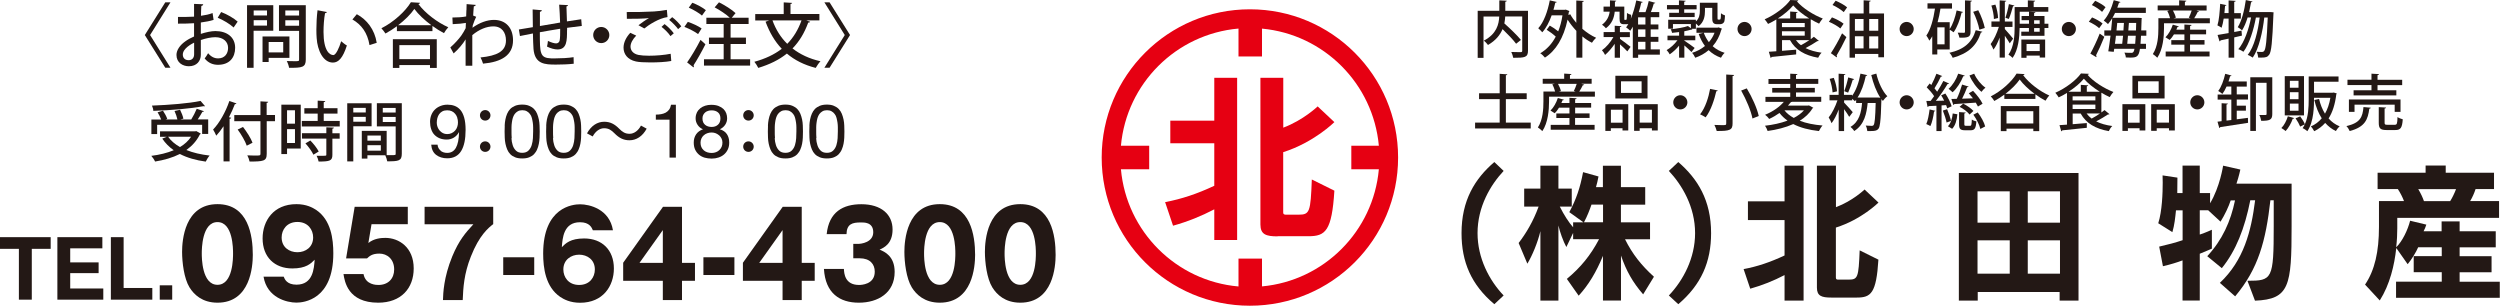
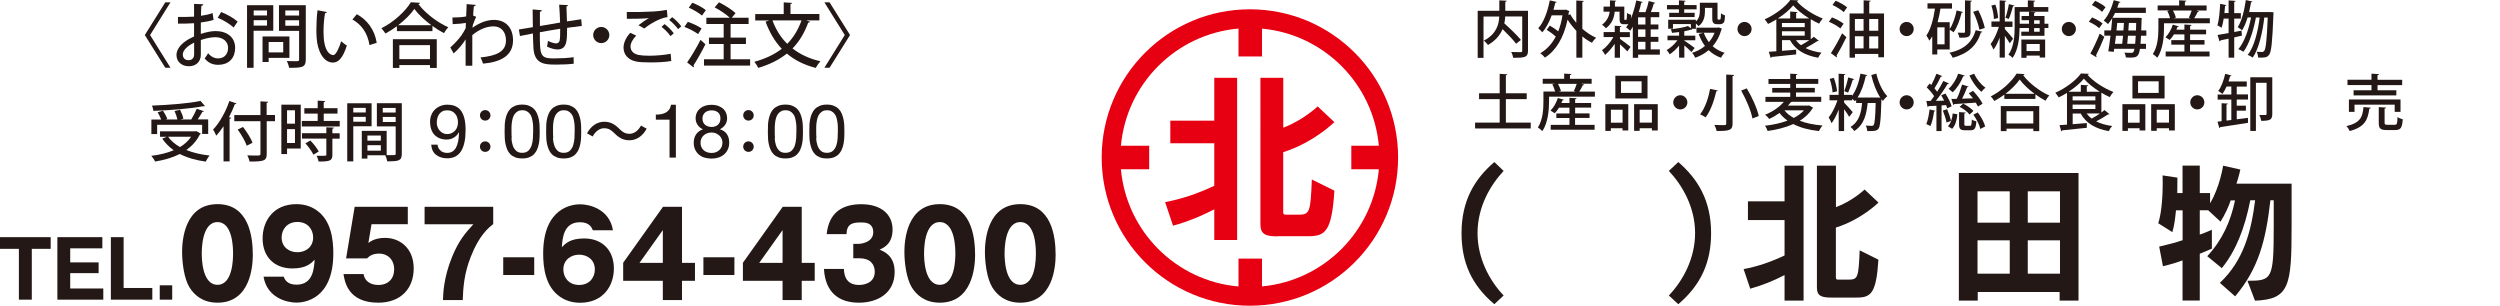
<svg xmlns="http://www.w3.org/2000/svg" viewBox="0 0 346.81 42.4">
  <defs>
    <style>.d{fill:#e60012;}.e{fill:#231815;}</style>
  </defs>
  <g id="a" />
  <g id="b">
    <g id="c">
      <g>
        <path class="e" d="M20.82,4.86l2.83,4.54h-.72l-2.84-4.54L22.93,.32h.72l-2.83,4.54Z" />
        <path class="e" d="M29.63,2.76c-.49,.16-1.1,.27-1.77,.36,0,.53,0,1.1,0,1.58,.71-.23,1.45-.39,2.02-.39,1.61,0,2.74,.85,2.74,2.32,0,1.36-.79,2.36-2.38,2.36-.69,0-1.33-.24-1.85-.88,.17-.21,.35-.5,.48-.73,.42,.51,.88,.72,1.39,.72,.9,0,1.38-.64,1.38-1.46s-.63-1.48-1.78-1.48c-.58,0-1.31,.16-2,.39,0,.74,0,1.78,0,2.04,0,.87-.57,1.6-1.66,1.6-.85,0-1.72-.5-1.72-1.57,0-.64,.45-1.33,1.19-1.86,.35-.26,.79-.5,1.25-.7v-1.84c-.67,.05-1.42,.06-2.23,.06v-.93c.81,0,1.56,0,2.23-.04V.54l1.27,.05c0,.12-.11,.21-.26,.23-.03,.37-.04,.88-.05,1.37,.59-.08,1.13-.19,1.61-.38l.14,.95Zm-2.71,3.16c-.3,.15-1.56,.79-1.56,1.65,0,.45,.27,.78,.81,.78,.44,0,.76-.28,.76-.82,0-.24,0-.93,0-1.6Zm5.48-2.11c-.51-.49-1.42-1.02-2.2-1.35l.48-.79c.84,.32,1.75,.85,2.29,1.33l-.56,.81Z" />
        <path class="e" d="M37.91,4.26h-2.73v5.15h-.91V.72h3.64v3.54Zm-.87-2.81h-1.85v.7h1.85v-.7Zm-1.85,2.1h1.85v-.75h-1.85v.75Zm4.96,4.48h-2.88v.57h-.85v-3.54h3.73v2.97Zm-.86-2.2h-2.02v1.44h2.02v-1.44Zm3.13-5.1v7.52c0,1.11-.51,1.16-2.32,1.16-.03-.26-.18-.69-.32-.94,.37,.02,.76,.02,1.05,.02,.62,0,.66,0,.66-.25v-3.96h-2.79V.72h3.72Zm-.93,.72h-1.91v.71h1.91v-.71Zm-1.91,2.12h1.91v-.76h-1.91v.76Z" />
        <path class="e" d="M45.35,1.66c-.02,.09-.13,.16-.26,.17-.14,.76-.21,1.73-.21,2.6,0,2.64,.86,3.21,1.36,3.21,.36,0,.81-.99,1.09-1.92,.19,.17,.56,.47,.79,.59-.55,1.73-1.17,2.37-1.93,2.37-1.37,0-2.15-1.7-2.26-3.39-.03-.37-.04-.78-.04-1.2,0-.85,.05-1.79,.16-2.67l1.31,.25Zm5.91,4.6c-.28-1.72-1.12-2.84-2.37-3.56l.61-.73c1.39,.75,2.47,2.11,2.76,3.97l-1.01,.32Z" />
        <path class="e" d="M55.06,3.64c-.5,.37-1.05,.72-1.59,1.01-.13-.2-.38-.54-.56-.73,1.7-.85,3.34-2.36,4.09-3.61l1.27,.08c-.03,.1-.12,.16-.23,.17,.95,1.28,2.66,2.57,4.15,3.22-.22,.23-.44,.54-.6,.82-.52-.27-1.08-.62-1.6-1v.72h-4.93v-.69Zm-.56,5.78v-3.98h6.09v3.98h-.94v-.39h-4.25v.39h-.9Zm5.34-5.92c-.94-.7-1.8-1.5-2.36-2.26-.5,.73-1.31,1.54-2.25,2.26h4.61Zm-.19,2.76h-4.25v1.94h4.25v-1.94Z" />
        <path class="e" d="M64.71,1.42c0-.27,.02-.62,.02-.85l1.27,.11c-.02,.11-.1,.17-.27,.2-.05,.45-.06,.88-.09,1.28,.11,.04,.22,.1,.42,.17-.1,.2-.34,.74-.48,1.2,0,.14-.02,.2-.04,.32,1-.72,2.06-1.09,2.98-1.09,1.66,0,2.65,1.12,2.65,2.83,0,2.08-1.61,3.01-4.16,3.24-.08-.26-.21-.61-.35-.86,2.28-.23,3.53-.84,3.53-2.36,0-1.07-.55-1.95-1.75-1.95-.92,0-1.96,.41-2.92,1.21,0,1.32,0,3.12,0,4.25h-.93v-3.66c-.3,.53-1.01,1.4-1.66,1.95l-.46-.83c.59-.51,1.15-1.14,1.5-1.61,.2-.28,.5-.78,.63-1.06l.03-.73c-.35,.07-1.12,.15-1.83,.17l-.04-.92c.6,0,1.41-.04,1.91-.15l.03-.87Z" />
        <path class="e" d="M78.66,4.2c0,1.39,0,2.66-1.32,2.66-.42,0-.96-.15-1.46-.4,.06-.19,.11-.54,.13-.79,.47,.24,.91,.35,1.14,.35s.44-.15,.49-.41c.06-.33,.08-.9,.07-1.62-1.01,.17-2.04,.33-2.82,.48,0,2.95,0,3.57,1.59,3.63,.15,0,.32,0,.51,0,.78,0,1.86-.05,2.58-.17l.02,.91c-.73,.09-1.69,.12-2.47,.12-1.52,0-2.93-.05-3.11-2.17-.04-.5-.06-1.3-.08-2.15-.58,.12-1.37,.26-1.8,.36l-.15-.91c.48-.07,1.27-.2,1.94-.32,0-.84-.03-1.76-.03-2.46l1.28,.11c-.02,.12-.1,.18-.27,.22,0,.52,0,1.28,0,1.97l2.8-.48c-.03-.81-.07-1.75-.13-2.48l1.22,.06c0,.1-.07,.15-.21,.19,.03,.62,.05,1.39,.07,2.07,.73-.11,1.44-.22,1.98-.3l.08,.93c-.54,.06-1.27,.16-2.04,.26v.36Z" />
        <path class="e" d="M84.53,4.86c0,.62-.5,1.12-1.12,1.12s-1.12-.5-1.12-1.12,.5-1.12,1.12-1.12,1.12,.52,1.12,1.12Z" />
        <path class="e" d="M93.13,8.46c-.8,.15-1.92,.2-2.92,.2-.83,0-1.57-.04-1.98-.13-1.21-.26-1.73-1.06-1.73-1.92,0-.75,.4-1.49,.94-2.06l.82,.39c-.49,.5-.79,1.05-.79,1.52,0,.52,.34,1,1.1,1.16,.34,.07,.87,.11,1.47,.11,.95,0,2.09-.09,3-.27l.08,.99Zm-4.56-4.96c.41-.32,1.02-.75,1.46-.99h0c-.6,.08-2.13,.11-3.07,.1,0-.24,0-.72-.02-.94,.92,.02,2.92-.02,3.79-.08,.57-.04,1.22-.11,1.78-.22l.09,1c-1.21,.16-2.61,1.09-3.22,1.58l-.81-.45Zm4.44,1.51c-.24-.39-.84-.99-1.24-1.28l.42-.39c.45,.33,.99,.88,1.28,1.28l-.46,.39Zm1.06-.97c-.25-.36-.82-.95-1.24-1.28l.42-.38c.46,.34,.98,.88,1.26,1.27l-.44,.39Z" />
        <path class="e" d="M95.41,3.03c.65,.21,1.49,.6,1.92,.92l-.49,.78c-.41-.32-1.24-.75-1.9-1l.48-.7Zm-.09,5.63c.53-.75,1.29-2.01,1.86-3.13l.68,.61c-.51,1.02-1.15,2.15-1.65,2.92,.04,.05,.05,.1,.05,.14,0,.06-.02,.11-.05,.15l-.89-.69Zm.72-8.28c.65,.24,1.47,.68,1.88,1.03l-.54,.75c-.39-.35-1.18-.81-1.83-1.1l.49-.68Zm5.3,7.84h2.72v.88h-6.4v-.88h2.73v-2.12h-2.04v-.88h2.04v-1.89h-2.4v-.87h3.25c-.49-.47-1.38-1.06-2.1-1.44l.6-.7c.79,.39,1.8,1.02,2.3,1.5l-.53,.64h2.34v.87h-2.5v1.89h2.13v.88h-2.13v2.12Z" />
        <path class="e" d="M113.67,2.83h-1.82c.45,.16,.49,.17,.54,.19-.04,.07-.13,.12-.27,.11-.53,1.46-1.25,2.64-2.18,3.59,1.05,.82,2.34,1.43,3.88,1.78-.21,.21-.51,.64-.66,.92-1.61-.41-2.93-1.08-4-1.99-1.08,.87-2.39,1.51-3.97,1.99-.11-.23-.36-.64-.54-.85,1.5-.41,2.76-1,3.8-1.8-.97-1.02-1.7-2.28-2.25-3.76l.51-.17h-1.94v-.89h3.95V.33l1.16,.07c0,.08-.07,.13-.22,.15V1.94h4.01v.89Zm-6.51,0c.46,1.26,1.14,2.36,2.05,3.25,.85-.86,1.51-1.94,1.98-3.25h-4.02Z" />
        <path class="e" d="M117.19,4.86l-2.83-4.54h.72l2.84,4.54-2.84,4.54h-.72l2.83-4.54Z" />
        <path class="e" d="M27.22,18.18l.64,.36c-.04,.05-.09,.1-.14,.12-.44,.89-1.08,1.59-1.87,2.15,.93,.38,2.02,.63,3.23,.77-.19,.21-.42,.58-.54,.84-1.37-.19-2.57-.53-3.59-1.06-1.01,.51-2.19,.85-3.44,1.05-.09-.22-.34-.6-.52-.79,1.13-.14,2.2-.4,3.11-.78-.63-.44-1.17-.98-1.59-1.61l.62-.25h-.93v-.76h4.86l.16-.03Zm-5.42-.85v1.27h-.8v-2.02h1.36c-.12-.31-.31-.7-.5-1l.75-.22c.24,.35,.5,.83,.59,1.14l-.23,.07h1.64c-.07-.33-.23-.81-.4-1.17l.77-.17c.2,.39,.4,.91,.46,1.23l-.42,.11h1.51c.27-.43,.58-1.04,.76-1.48l1.01,.34c-.03,.05-.11,.09-.23,.09-.16,.31-.41,.7-.64,1.04h1.45v2.02h-.84v-1.27h-6.24Zm6.65-2.61s-.06,.03-.11,.03c-.04,0-.07,0-.12-.02-1.76,.34-4.56,.57-6.95,.65,0-.22-.11-.54-.19-.73,2.37-.09,5.14-.31,6.74-.65l.62,.72Zm-5.13,4.25c.4,.57,.96,1.04,1.65,1.43,.64-.38,1.16-.86,1.54-1.43h-3.19Z" />
        <path class="e" d="M31.01,17.51c-.32,.49-.66,.93-1.01,1.31-.09-.22-.31-.65-.44-.85,.87-.89,1.74-2.43,2.26-3.96l.99,.34c-.04,.06-.12,.11-.23,.1-.23,.61-.51,1.22-.82,1.81l.31,.08c-.02,.07-.08,.13-.22,.13v5.92h-.84v-4.89Zm7.14-1.55v.85h-1.15v4.51c0,.57-.13,.81-.49,.94-.36,.13-.97,.15-1.89,.15-.04-.24-.18-.62-.31-.86,.39,.02,.76,.03,1.05,.03,.71,0,.77,0,.77-.26v-4.51h-3.63v-.85h3.63v-1.9l1.07,.06c0,.08-.05,.13-.21,.14v1.69h1.15Zm-3.92,4.25c-.2-.6-.75-1.55-1.26-2.24l.74-.36c.52,.67,1.1,1.58,1.32,2.19l-.8,.41Z" />
        <path class="e" d="M41.72,14.53v6.07h-1.9v.77h-.79v-6.85h2.69Zm-.8,.77h-1.1v1.86h1.1v-1.86Zm-1.1,4.54h1.1v-1.93h-1.1v1.93Zm5.1-3.06h2.21v.76h-5.26v-.76h2.2v-1.02h-1.85v-.75h1.85v-1.05l1.05,.06c0,.08-.06,.13-.21,.16v.83h1.91v.75h-1.91v1.02Zm1.4,.93c0,.08-.06,.12-.21,.15v.63h1.01v.75h-1.01v2.23c0,.83-.34,.94-1.91,.94-.04-.23-.16-.58-.28-.8,.26,0,.51,0,.72,0,.62,0,.63,0,.63-.16v-2.22h-3.38v-.75h3.38v-.82l1.04,.04Zm-2.84,3.76c-.19-.44-.67-1.1-1.11-1.58l.68-.4c.45,.46,.95,1.09,1.16,1.53l-.74,.44Z" />
        <path class="e" d="M51.55,17.52h-2.54v4.87h-.84V14.33h3.38v3.19Zm-.81-2.56h-1.73v.64h1.73v-.64Zm-1.73,1.93h1.73v-.68h-1.73v.68Zm6.73-2.56v6.99c0,1-.43,1.06-2.02,1.06-.04-.23-.15-.6-.27-.84h-2.48v.46h-.78v-3.85h3.45v3.37c.23,0,.45,0,.64,0,.6,0,.61,0,.61-.22v-3.77h-2.61v-3.21h3.46Zm-2.91,4.47h-1.86v.71h1.86v-.71Zm-1.86,2.1h1.86v-.76h-1.86v.76Zm3.92-5.93h-1.79v.64h1.79v-.64Zm-1.79,1.95h1.79v-.7h-1.79v.7Z" />
        <path class="e" d="M61.12,20.92c.26,.19,.56,.29,.91,.29,.54,0,.94-.23,1.21-.7,.27-.47,.42-1.18,.44-2.14l-.02-.02c-.17,.31-.4,.56-.7,.74s-.63,.27-.99,.27-.7-.06-.99-.18c-.29-.12-.53-.29-.73-.5-.2-.21-.34-.47-.44-.78-.1-.3-.15-.63-.15-.99s.06-.67,.18-.97c.12-.29,.28-.54,.5-.75,.21-.21,.47-.37,.77-.49s.62-.18,.97-.18,.67,.05,.97,.16c.3,.11,.57,.29,.8,.55s.41,.62,.54,1.07,.2,1.03,.2,1.72c0,1.27-.2,2.25-.61,2.92s-1.05,1.02-1.94,1.02c-.61,0-1.12-.16-1.53-.47-.41-.31-.64-.78-.69-1.42h.88c.03,.36,.18,.63,.44,.83Zm2.32-4.59c-.07-.2-.16-.38-.29-.53-.13-.16-.28-.28-.47-.37-.19-.09-.4-.13-.65-.13-.26,0-.48,.05-.67,.15-.18,.1-.33,.23-.44,.39-.11,.16-.2,.35-.25,.55s-.08,.42-.08,.65c0,.2,.04,.39,.11,.58,.07,.19,.17,.35,.3,.5,.13,.15,.28,.26,.45,.35,.18,.09,.37,.13,.58,.13,.23,0,.43-.04,.62-.13,.19-.09,.34-.2,.48-.35s.23-.32,.3-.52c.07-.2,.1-.4,.1-.62,0-.23-.03-.44-.1-.64Z" />
        <path class="e" d="M68.04,16c0,.41-.32,.73-.73,.73s-.73-.32-.73-.73,.32-.73,.73-.73,.73,.34,.73,.73Zm0,4.34c0,.41-.32,.73-.73,.73s-.73-.32-.73-.73,.32-.73,.73-.73,.73,.34,.73,.73Z" />
        <path class="e" d="M70.01,17.42c.01-.29,.05-.57,.1-.85,.06-.28,.13-.54,.24-.79s.25-.47,.42-.65c.18-.19,.41-.33,.68-.45,.27-.11,.6-.17,.98-.17s.71,.05,.98,.17c.27,.11,.5,.26,.68,.45,.18,.19,.32,.4,.42,.65s.18,.51,.24,.79c.06,.28,.09,.56,.1,.85,.01,.29,.02,.57,.02,.84s0,.55-.02,.84c-.01,.29-.05,.57-.1,.85-.06,.28-.13,.54-.24,.78-.1,.25-.25,.46-.42,.65-.18,.19-.4,.33-.67,.44-.27,.11-.6,.16-.98,.16s-.71-.05-.98-.16c-.27-.11-.5-.25-.68-.44-.18-.19-.32-.4-.42-.65-.1-.24-.18-.5-.24-.78-.06-.28-.09-.56-.1-.85-.01-.29-.02-.57-.02-.84s0-.55,.02-.84Zm.94,1.75c.02,.34,.07,.66,.17,.96,.09,.3,.24,.55,.45,.76,.21,.21,.5,.31,.87,.31s.66-.1,.87-.31,.36-.46,.45-.76c.09-.3,.15-.62,.17-.96,.02-.34,.03-.65,.03-.93,0-.18,0-.38,0-.59,0-.22-.02-.44-.05-.65-.03-.22-.08-.43-.13-.64s-.14-.39-.26-.54c-.11-.16-.26-.28-.43-.38-.17-.1-.38-.15-.63-.15s-.46,.05-.63,.15c-.17,.1-.31,.22-.43,.38-.11,.16-.2,.34-.26,.54s-.1,.42-.13,.64c-.03,.22-.05,.43-.05,.65,0,.22,0,.42,0,.59,0,.28,0,.59,.03,.93Z" />
        <path class="e" d="M75.77,17.42c.01-.29,.05-.57,.1-.85,.06-.28,.13-.54,.24-.79s.25-.47,.42-.65c.18-.19,.41-.33,.68-.45,.27-.11,.6-.17,.98-.17s.71,.05,.98,.17c.27,.11,.5,.26,.68,.45,.18,.19,.32,.4,.42,.65s.18,.51,.24,.79c.06,.28,.09,.56,.1,.85,.01,.29,.02,.57,.02,.84s0,.55-.02,.84c-.01,.29-.05,.57-.1,.85-.06,.28-.13,.54-.24,.78-.1,.25-.25,.46-.42,.65-.18,.19-.4,.33-.67,.44-.27,.11-.6,.16-.98,.16s-.71-.05-.98-.16c-.27-.11-.5-.25-.68-.44-.18-.19-.32-.4-.42-.65-.1-.24-.18-.5-.24-.78-.06-.28-.09-.56-.1-.85-.01-.29-.02-.57-.02-.84s0-.55,.02-.84Zm.94,1.75c.02,.34,.07,.66,.17,.96,.09,.3,.24,.55,.45,.76,.21,.21,.5,.31,.87,.31s.66-.1,.87-.31,.36-.46,.45-.76c.09-.3,.15-.62,.17-.96,.02-.34,.03-.65,.03-.93,0-.18,0-.38,0-.59,0-.22-.02-.44-.05-.65-.03-.22-.08-.43-.13-.64s-.14-.39-.26-.54c-.11-.16-.26-.28-.43-.38-.17-.1-.38-.15-.63-.15s-.46,.05-.63,.15c-.17,.1-.31,.22-.43,.38-.11,.16-.2,.34-.26,.54s-.1,.42-.13,.64c-.03,.22-.05,.43-.05,.65,0,.22,0,.42,0,.59,0,.28,0,.59,.03,.93Z" />
        <path class="e" d="M89.71,17.85c-.58,1.06-1.43,1.61-2.39,1.61-.84,0-1.45-.33-2.08-.97-.44-.44-.8-.7-1.44-.7s-1.22,.46-1.58,1.14l-.79-.43c.58-1.06,1.43-1.61,2.39-1.61,.84,0,1.45,.33,2.08,.97,.44,.44,.8,.7,1.44,.7s1.22-.46,1.58-1.14l.79,.43Z" />
        <path class="e" d="M92.88,21.86v-5.26h-1.9v-.7c.25,0,.49-.02,.72-.06,.23-.04,.45-.11,.64-.21,.19-.1,.35-.25,.48-.42,.13-.18,.22-.41,.27-.68h.67v7.33h-.88Z" />
        <path class="e" d="M96.67,15.6c.12-.23,.28-.42,.48-.58,.2-.16,.43-.28,.69-.36,.26-.08,.53-.12,.81-.12,.4,0,.74,.05,1.02,.16,.28,.11,.51,.25,.69,.42,.18,.18,.31,.38,.39,.6,.08,.22,.12,.45,.12,.69,0,.33-.09,.63-.27,.9-.18,.27-.43,.48-.74,.62,.44,.14,.77,.36,.98,.68,.21,.31,.32,.7,.32,1.16,0,.36-.06,.68-.19,.95-.13,.28-.3,.51-.52,.7-.22,.19-.47,.33-.77,.43s-.61,.15-.95,.15-.68-.05-.98-.13c-.3-.09-.57-.23-.79-.42s-.4-.42-.53-.7c-.13-.28-.19-.61-.19-.98,0-.44,.11-.81,.33-1.14,.22-.32,.54-.55,.95-.7-.31-.12-.56-.33-.74-.6-.19-.28-.28-.58-.28-.91,0-.3,.06-.57,.18-.8Zm.94,5.24c.29,.25,.66,.38,1.12,.38,.22,0,.42-.04,.6-.11,.18-.07,.34-.17,.47-.3,.13-.13,.24-.28,.31-.45,.07-.17,.11-.36,.11-.57s-.04-.39-.12-.56c-.08-.17-.19-.32-.32-.44-.14-.12-.3-.22-.48-.3-.18-.07-.38-.11-.58-.11s-.41,.03-.6,.1c-.19,.07-.35,.16-.49,.29-.14,.12-.25,.27-.33,.45-.08,.17-.12,.37-.12,.58,0,.44,.15,.79,.44,1.04Zm-.07-3.89c.07,.15,.16,.27,.28,.37,.12,.1,.25,.17,.41,.22,.16,.05,.33,.07,.5,.07,.35,0,.64-.1,.87-.31,.23-.21,.34-.5,.34-.87s-.11-.65-.34-.84-.52-.28-.88-.28c-.17,0-.34,.02-.49,.07-.16,.05-.29,.12-.41,.22-.11,.1-.2,.21-.27,.35-.07,.14-.1,.3-.1,.49,0,.2,.03,.37,.1,.52Z" />
        <path class="e" d="M104.56,16c0,.41-.32,.73-.73,.73s-.73-.32-.73-.73,.32-.73,.73-.73,.73,.34,.73,.73Zm0,4.34c0,.41-.32,.73-.73,.73s-.73-.32-.73-.73,.32-.73,.73-.73,.73,.34,.73,.73Z" />
        <path class="e" d="M106.53,17.42c.01-.29,.05-.57,.1-.85,.06-.28,.13-.54,.24-.79s.25-.47,.42-.65c.18-.19,.41-.33,.68-.45,.27-.11,.6-.17,.98-.17s.71,.05,.98,.17c.27,.11,.5,.26,.68,.45,.18,.19,.32,.4,.42,.65s.18,.51,.24,.79c.06,.28,.09,.56,.1,.85,.01,.29,.02,.57,.02,.84s0,.55-.02,.84c-.01,.29-.05,.57-.1,.85-.06,.28-.13,.54-.24,.78-.1,.25-.25,.46-.42,.65-.18,.19-.4,.33-.67,.44-.27,.11-.6,.16-.98,.16s-.71-.05-.98-.16c-.27-.11-.5-.25-.68-.44-.18-.19-.32-.4-.42-.65-.1-.24-.18-.5-.24-.78-.06-.28-.09-.56-.1-.85-.01-.29-.02-.57-.02-.84s0-.55,.02-.84Zm.94,1.75c.02,.34,.07,.66,.17,.96,.09,.3,.24,.55,.45,.76,.21,.21,.5,.31,.87,.31s.66-.1,.87-.31,.36-.46,.45-.76c.09-.3,.15-.62,.17-.96,.02-.34,.03-.65,.03-.93,0-.18,0-.38,0-.59,0-.22-.02-.44-.05-.65-.03-.22-.08-.43-.13-.64s-.14-.39-.26-.54c-.11-.16-.26-.28-.43-.38-.17-.1-.38-.15-.63-.15s-.46,.05-.63,.15c-.17,.1-.31,.22-.43,.38-.11,.16-.2,.34-.26,.54s-.1,.42-.13,.64c-.03,.22-.05,.43-.05,.65,0,.22,0,.42,0,.59,0,.28,0,.59,.03,.93Z" />
        <path class="e" d="M112.28,17.42c.01-.29,.05-.57,.1-.85,.06-.28,.13-.54,.24-.79s.25-.47,.42-.65c.18-.19,.41-.33,.68-.45,.27-.11,.6-.17,.98-.17s.71,.05,.98,.17c.27,.11,.5,.26,.68,.45,.18,.19,.32,.4,.42,.65s.18,.51,.24,.79c.06,.28,.09,.56,.1,.85,.01,.29,.02,.57,.02,.84s0,.55-.02,.84c-.01,.29-.05,.57-.1,.85-.06,.28-.13,.54-.24,.78-.1,.25-.25,.46-.42,.65-.18,.19-.4,.33-.67,.44-.27,.11-.6,.16-.98,.16s-.71-.05-.98-.16c-.27-.11-.5-.25-.68-.44-.18-.19-.32-.4-.42-.65-.1-.24-.18-.5-.24-.78-.06-.28-.09-.56-.1-.85-.01-.29-.02-.57-.02-.84s0-.55,.02-.84Zm.94,1.75c.02,.34,.07,.66,.17,.96,.09,.3,.24,.55,.45,.76,.21,.21,.5,.31,.87,.31s.66-.1,.87-.31,.36-.46,.45-.76c.09-.3,.15-.62,.17-.96,.02-.34,.03-.65,.03-.93,0-.18,0-.38,0-.59,0-.22-.02-.44-.05-.65-.03-.22-.08-.43-.13-.64s-.14-.39-.26-.54c-.11-.16-.26-.28-.43-.38-.17-.1-.38-.15-.63-.15s-.46,.05-.63,.15c-.17,.1-.31,.22-.43,.38-.11,.16-.2,.34-.26,.54s-.1,.42-.13,.64c-.03,.22-.05,.43-.05,.65,0,.22,0,.42,0,.59,0,.28,0,.59,.03,.93Z" />
      </g>
      <g>
        <path class="e" d="M4.4,41.57h-1.78v-7.05H0v-1.62H7.03v1.62h-2.62v7.05Z" />
        <path class="e" d="M14.33,40.02v1.55H7.96v-8.67h6.24v1.55h-4.46v1.95h3.94v1.49h-3.94v2.13h4.59Z" />
        <path class="e" d="M15.38,41.57v-8.67h1.77v7.05h3.98v1.62h-5.75Z" />
        <path class="e" d="M23.89,39.58v1.99h-1.73v-1.99h1.73Z" />
        <path class="e" d="M35.07,35.37c0,1.58-.34,6.62-4.9,6.62-2.13,0-3.28-1.15-3.88-2.12-.77-1.25-1.03-3.5-1.03-4.93,0-1.58,.34-6.62,4.91-6.62,4.3,0,4.9,4.37,4.9,7.04Zm-7.08-.21c0,.54,0,4.35,2.18,4.35s2.16-3.79,2.16-4.35c0-.61,0-4.35-2.16-4.35s-2.18,3.76-2.18,4.35Z" />
        <path class="e" d="M39.36,38.39c.13,.34,.44,1.1,1.77,1.1,2.28,0,2.43-2.2,2.52-3.46-.52,.53-1.19,1.21-3.1,1.21-2.46,0-4.12-1.58-4.12-4.17,0-2.41,1.49-4.75,4.69-4.75,1.38,0,2.25,.48,2.74,.8,2.07,1.4,2.38,4.05,2.38,6.03,0,6.44-4.11,6.83-5.12,6.83-1.32,0-4.08-.67-4.56-3.6h2.81Zm-.29-5.45c0,1.36,1.06,2.05,2.19,2.05s2.18-.71,2.18-2.05c0-1.07-.71-2.15-2.18-2.15s-2.19,1.08-2.19,2.15Z" />
        <path class="e" d="M56.59,31.1h-5.05l-.44,2.61c.77-.62,1.72-.71,2.35-.71,1.88,0,3.94,1.3,3.94,4.24,0,2.77-1.77,4.75-4.93,4.75-4.19,0-4.65-2.94-4.81-3.97h2.78c.28,1.51,1.8,1.51,2.07,1.51,1.34,0,2.18-.87,2.18-2.15,0-1.43-.97-2.2-2.05-2.2-1.02,0-1.38,.36-1.72,.67h-2.9l1.19-7.16h7.37v2.41Z" />
        <path class="e" d="M58.9,31.1v-2.41h9.52v2.4c-.63,.49-1.94,1.53-3.1,4.5-.96,2.41-1.06,4.35-1.13,6.04h-2.74c.03-.94,.09-3.12,1.28-6.04,.96-2.32,1.9-3.35,2.94-4.48h-6.77Z" />
        <path class="e" d="M74.11,38.15h-4.3v-2.46h4.3v2.46Z" />
        <path class="e" d="M82.24,31.93c-.15-.34-.44-1.1-1.78-1.1-2.28,0-2.43,2.2-2.52,3.46,.52-.53,1.19-1.21,3.1-1.21,2.46,0,4.12,1.58,4.12,4.17,0,2.41-1.49,4.75-4.69,4.75-1.38,0-2.25-.48-2.74-.8-2.07-1.4-2.38-4.06-2.38-6.03,0-6.44,4.11-6.83,5.12-6.83,1.32,0,4.08,.67,4.56,3.6h-2.8Zm.28,5.45c0-1.36-1.06-2.05-2.18-2.05s-2.19,.71-2.19,2.05c0,1.07,.71,2.15,2.19,2.15s2.18-1.08,2.18-2.15Z" />
        <path class="e" d="M91.98,28.69h2.63v7.78h1.8v2.48h-1.8v2.68h-2.66v-2.68h-5.5v-2.5l5.53-7.77Zm-.03,7.78v-4.55l-3.24,4.55h3.24Z" />
        <path class="e" d="M101.88,38.15h-4.3v-2.46h4.3v2.46Z" />
        <path class="e" d="M108.59,28.69h2.63v7.78h1.8v2.48h-1.8v2.68h-2.66v-2.68h-5.5v-2.5l5.53-7.77Zm-.03,7.78v-4.55l-3.24,4.55h3.24Z" />
        <path class="e" d="M118.37,35.83v-2h.74c.28,0,2.03-.18,2.03-1.61s-1.31-1.36-1.75-1.36c-1.13,0-1.93,.2-1.96,1.62h-2.75c.32-3.09,2.27-4.15,4.81-4.15,2.75,0,4.33,1.41,4.33,3.51,0,1.99-1.22,2.53-1.8,2.79,.68,.28,2.09,.89,2.09,3.09,0,2.92-2.32,4.27-4.97,4.27s-4.64-1.31-4.84-4.68h2.77c.03,.62,.13,2.22,2.1,2.22,.28,0,2.18-.05,2.18-1.84,0-1.05-.66-1.86-2.1-1.86h-.87Z" />
        <path class="e" d="M135.27,35.37c0,1.58-.34,6.62-4.9,6.62-2.13,0-3.28-1.15-3.88-2.12-.77-1.25-1.03-3.5-1.03-4.93,0-1.58,.34-6.62,4.91-6.62,4.3,0,4.9,4.37,4.9,7.04Zm-7.08-.21c0,.54,0,4.35,2.18,4.35s2.16-3.79,2.16-4.35c0-.61,0-4.35-2.16-4.35s-2.18,3.76-2.18,4.35Z" />
        <path class="e" d="M146.44,35.37c0,1.58-.34,6.62-4.9,6.62-2.13,0-3.28-1.15-3.88-2.12-.77-1.25-1.03-3.5-1.03-4.93,0-1.58,.34-6.62,4.91-6.62,4.3,0,4.9,4.37,4.9,7.04Zm-7.08-.21c0,.54,0,4.35,2.18,4.35s2.16-3.79,2.16-4.35c0-.61,0-4.35-2.16-4.35s-2.18,3.76-2.18,4.35Z" />
      </g>
      <g>
        <path class="d" d="M168.45,33.29v-4.25c-1.82,.95-3.67,1.7-5.72,2.27l-1.1-3.27c2.27-.43,4.45-1.15,6.82-2.27v-5.9h-6.1v-3.13h6.1v-5.95h3.17v22.5h-3.17Zm8.8-.5c-1.6,0-2.4-.25-2.4-1.65V10.79h3.17v6.92c2.8-1.05,4.77-2.95,4.77-2.95l2.32,2.18s-2.83,2.82-7.1,4.17v8.35c0,.32,.2,.32,.48,.32h1.67c1.53,0,1.65-.37,1.82-4.88l3.13,1.55c-.35,5.62-1.25,6.32-3.6,6.32h-4.27Z" />
        <path class="d" d="M173.39,1.29c-11.35,0-20.56,9.2-20.56,20.56s9.2,20.56,20.56,20.56,20.56-9.2,20.56-20.56S184.75,1.29,173.39,1.29Zm1.68,38.44v-3.86h-3.26v3.87c-8.64-.75-15.53-7.62-16.31-16.26h3.92v-3.26h-3.92c.78-8.64,7.66-15.5,16.31-16.26v3.87h3.26V3.97c8.6,.8,15.43,7.65,16.21,16.25h-3.82v3.26h3.82c-.77,8.6-7.61,15.46-16.21,16.25Z" />
      </g>
      <g>
        <g>
          <path class="e" d="M207.3,42.2c-3.2-2.7-4.55-5.84-4.55-9.86,0-4.53,1.83-7.53,4.55-9.86l1.29,1.23c-1.83,1.96-3.62,4.97-3.62,8.63,0,3.47,1.62,6.55,3.62,8.65l-1.29,1.21Z" />
-           <path class="e" d="M227.95,40.84c-1.46-1.68-2.35-3.27-3.08-5.39v6.24h-2.5v-6.2c-.94,2.27-1.98,4.01-3.37,5.53l-1.64-2.33c1.91-1.58,3.29-3.27,4.47-5.51h-3.6v-.87l-.94,1.96c-.44-.81-.89-2.06-1.1-2.99v10.42h-2.5v-9.63c-.37,1.56-1.12,3.37-1.81,4.51l-1.21-2.87c1-1.29,2.04-3.02,2.77-5.05h-2v-2.5h2.25v-3.18h2.5v3.18h1.85v2.5h-1.66c.58,1.17,1.29,2.25,1.85,2.87v-.69h1.43l-1.96-1.41c.98-1.83,1.5-3.39,1.91-5.55l2.14,.6c-.1,.54-.21,1-.35,1.48h.96v-2.97h2.5v2.97h3.37v2.43h-3.37v2.45h4.04v2.35h-3.47c1.04,2.08,2.25,3.6,4.01,5.2l-1.5,2.45Zm-5.57-12.46h-1.6c-.29,.83-.58,1.58-1.04,2.45h2.64v-2.45Z" />
          <path class="e" d="M231.51,40.99c2-2.1,3.64-5.18,3.64-8.65,0-3.66-1.81-6.68-3.64-8.63l1.31-1.23c2.7,2.33,4.55,5.32,4.55,9.86,0,4.01-1.37,7.15-4.55,9.86l-1.31-1.21Z" />
          <path class="e" d="M247.56,41.7v-3.54c-1.52,.79-3.06,1.41-4.76,1.89l-.92-2.72c1.89-.35,3.7-.96,5.68-1.89v-4.91h-5.08v-2.6h5.08v-4.95h2.64v18.72h-2.64Zm6.49-.42c-1.33,0-2-.21-2-1.37V22.98h2.64v5.76c2.33-.87,3.97-2.45,3.97-2.45l1.93,1.81s-2.35,2.35-5.91,3.47v6.95c0,.27,.17,.27,.39,.27h1.39c1.27,0,1.37-.31,1.52-4.06l2.6,1.29c-.29,4.68-1.04,5.26-3,5.26h-3.56Z" />
          <path class="e" d="M285.72,41.7v-1.19h-11.36v1.19h-2.62V24h16.6v17.7h-2.62Zm-6.92-15.16h-4.47v4.35h4.47v-4.35Zm0,6.8h-4.47v4.62h4.47v-4.62Zm6.97-6.8h-4.47v4.35h4.47v-4.35Zm0,6.8h-4.47v4.62h4.47v-4.62Z" />
          <path class="e" d="M311.8,38.95c3.41,0,3.62-.21,3.62-7.57v-3.6h-.46c-.64,5.64-1.66,9.48-4.89,13.33l-2.12-1.87c3.31-3.12,4.35-7.15,4.89-11.46h-.67c-.77,3.91-2,7.01-3.95,9.42l-2.02-1.66c2.1-2.27,3.24-4.82,3.85-7.74h-.6c-.29,.89-.83,2.02-1.41,2.95l-1.71-1.58h-1.17v3.37c.83-.27,1.68-.67,1.68-.67v2.62s-.87,.39-1.68,.71v6.49h-2.39v-5.57c-.77,.29-1.64,.56-2.72,.81l-.52-2.72c1.27-.29,2.27-.56,3.25-.89v-4.14h-.92c-.1,1-.21,2.06-.5,3.02l-1.96-1.23c.54-1.68,.62-4.24,.62-5.64,0-.6-.02-1-.02-1l2.06,.31s-.02,1.1-.02,2.14h.73v-3.81h2.39v3.81h1.43v1.42c1.37-2.27,1.81-5.22,1.81-5.22l2.39,.54s-.21,1-.54,1.96h7.65v5.91c0,8.28-.29,10.13-5.08,10.32l-1.04-2.75Z" />
-           <path class="e" d="M332.39,41.3v-2.23h6.34v-1.31h-3.89v-2.23h3.89v-1.23h-3.27c-.27,.64-.92,1.71-1.46,2.35l-1.58-2.25c-.25,2.37-.89,5.08-2.29,7.28l-2.04-2.2c1.35-2,1.93-4.58,1.93-8.01v-3.58h3.47c-.21-.56-.52-1.16-.85-1.66h-2.81v-2.27h6.66v-1h2.79v1h6.7v2.27h-2.56c-.17,.54-.46,1.19-.75,1.66h4.01v2.33h-14.12v1.46c0,.77-.04,1.66-.15,2.62,.85-.81,1.62-2.43,1.93-3.68l2.25,.54c-.1,.33-.23,.64-.38,.92h2.5v-1.37h2.5v1.37h5.01v2.23h-5.01v1.23h4.43v2.23h-4.43v1.31h5.57v2.23h-14.41Zm3.08-15.06c.33,.54,.64,1.21,.79,1.66h3.64c.27-.42,.62-1.14,.81-1.66h-5.24Z" />
        </g>
        <g>
          <path class="e" d="M211.97,1.5V7.03c0,.94-.45,.99-2.05,.99-.03-.22-.16-.59-.27-.81,.34,.02,.68,.02,.94,.02h.37c.16,0,.21-.05,.21-.2V2.28h-2.36c-.02,.31-.05,.64-.12,.97,.8,.71,1.8,1.67,2.3,2.29l-.67,.53c-.39-.54-1.16-1.33-1.88-2.03-.33,.79-.93,1.57-2.02,2.2-.12-.17-.38-.46-.58-.6,1.78-.93,2.09-2.27,2.14-3.35h-2.18v5.74h-.81V1.5h3V.05l1.03,.05c0,.08-.07,.13-.2,.15V1.5h3.15Z" />
          <path class="e" d="M219.71,.13c0,.07-.06,.12-.2,.15V4c.59,.51,1.25,.95,1.91,1.24-.19,.16-.45,.48-.58,.69-.46-.23-.91-.53-1.33-.88v2.95h-.83v-3.72c-.46-.48-.87-1.01-1.22-1.56-.54,2.56-1.65,4.33-3.14,5.27-.14-.18-.45-.48-.65-.6,.87-.51,1.6-1.27,2.15-2.31-.34-.32-.83-.69-1.26-.95l.43-.58c.39,.21,.82,.51,1.17,.8,.26-.65,.47-1.39,.59-2.22h-1.5c-.33,.93-.76,1.76-1.3,2.35-.12-.15-.39-.42-.56-.56,.76-.82,1.31-2.33,1.6-3.87l.96,.22c-.02,.07-.09,.11-.2,.11-.08,.33-.15,.66-.25,.98h1.57l.14-.03,.51,.21c-.02,.05-.05,.1-.09,.14-.02,.14-.04,.27-.06,.4l.26-.1c.22,.41,.51,.81,.84,1.19V.07l1.04,.06Z" />
          <path class="e" d="M224.73,5.13v.26c.35,.24,1.25,.92,1.47,1.11l-.45,.63c-.21-.24-.65-.65-1.02-.98v1.86h-.73v-1.93c-.4,.59-.88,1.15-1.34,1.54-.09-.2-.28-.5-.43-.65,.57-.39,1.19-1.11,1.59-1.83h-1.36v-.69h1.54v-.88l.92,.06c0,.07-.06,.11-.2,.13v.7h1.38v.69h-1.38Zm5.53,1.72v.73h-3.01v.44h-.74V3.7c-.11,.2-.23,.4-.36,.57-.12-.14-.4-.36-.57-.47,.11-.14,.21-.31,.31-.48-.08,.03-.15,.04-.25,.04h-.35c-.48,0-.62-.18-.62-.8v-.94h-.67c-.08,.81-.36,1.65-1.22,2.3-.11-.15-.37-.38-.54-.49,.71-.54,.98-1.19,1.06-1.81h-.85V.92h.89V.05l.87,.05c0,.07-.06,.11-.18,.13V.92h1.3v1.64c0,.18,0,.2,.08,.2h.15c.1,0,.13-.09,.14-.97,.14,.12,.4,.22,.58,.27,0,.21-.03,.4-.05,.55h0c.31-.75,.58-1.66,.76-2.55l.89,.21c-.02,.07-.08,.11-.2,.11-.09,.43-.21,.87-.34,1.3h.93c.18-.47,.36-1.08,.45-1.54l.91,.25c-.03,.07-.1,.09-.21,.1-.09,.35-.25,.79-.4,1.18h1.16v.72h-1.19v1h1.07v.69h-1.07v1.03h1.07v.69h-1.07v1.05h1.26Zm-2-3.45v-1h-1.02v1h1.02Zm0,1.71v-1.03h-1.02v1.03h1.02Zm-1.02,.69v1.05h1.02v-1.05h-1.02Z" />
          <path class="e" d="M233.65,5.59v.04c.38,.24,1.23,.85,1.44,1.02l-.44,.57c-.2-.21-.62-.6-.99-.92v1.7h-.73v-1.67c-.39,.48-.87,.92-1.3,1.21-.09-.18-.28-.45-.43-.59,.52-.29,1.1-.81,1.5-1.36h-1.38v-.64h1.61v-.5c-.32,.05-.65,.08-.97,.11-.03-.14-.11-.37-.19-.5,.86-.09,1.85-.25,2.39-.45l.41,.31v-.58h-2.49v.65h-.66v-1.25h3.84v.24c.48-.44,.55-.99,.55-1.47V.38h2.45V2.41c0,.31,.02,.31,.12,.31,.21,0,.24,0,.27-.03,.08-.08,.09-.54,.09-.85,.13,.12,.37,.24,.56,.3-.02,.32-.04,.69-.09,.83-.1,.28-.35,.39-.64,.39h-.38c-.66,0-.66-.47-.66-.96V1.09h-1.01v.44c0,.7-.14,1.56-.89,2.1-.08-.09-.23-.25-.37-.37v.74h-.59l.11,.08s-.06,.03-.1,.03c-.03,0-.05,0-.08,0-.26,.08-.59,.16-.95,.23v.61h1.53v.64h-1.53Zm-.74-3.81v-.49h-1.66V.7h1.66V.05l.93,.06c0,.07-.06,.11-.2,.13v.46h1.72v.59h-1.72v.49h1.45v.59h-3.53v-.59h1.34Zm5.48,2.01l.49,.19c-.02,.06-.04,.08-.08,.12-.25,.92-.66,1.69-1.21,2.31,.46,.41,1.02,.72,1.66,.92-.18,.16-.41,.47-.51,.68-.67-.24-1.24-.59-1.71-1.05-.54,.46-1.17,.81-1.86,1.05-.08-.2-.28-.52-.44-.68,.66-.2,1.27-.52,1.79-.95-.36-.48-.65-1.04-.87-1.67l.66-.16h-.97v-.71h2.9l.14-.03Zm-2.04,.75c.18,.48,.42,.92,.71,1.31,.33-.38,.6-.81,.79-1.31h-1.5Z" />
          <path class="e" d="M242.99,4.02c0,.54-.44,.99-.98,.99s-.98-.44-.98-.99,.44-.98,.98-.98,.98,.46,.98,.98Z" />
          <path class="e" d="M251.17,5.45c.17-.12,.33-.24,.46-.35l.69,.57s-.08,.04-.14,.04c-.03,0-.05,0-.08,0-.42,.29-1.06,.66-1.63,.96,.62,.31,1.38,.53,2.23,.64-.17,.16-.38,.48-.48,.7-1.84-.32-3.16-1.09-3.9-2.44h-1.11v1.48c.63-.05,1.3-.1,1.96-.16v.66c-1.25,.14-2.57,.27-3.4,.35-.02,.08-.08,.12-.14,.14l-.25-.86,1.04-.07V2.7c-.37,.23-.76,.44-1.15,.62-.11-.18-.31-.47-.47-.64,1.44-.63,2.88-1.73,3.56-2.68l1.1,.05c-.02,.08-.08,.13-.19,.14,.82,.95,2.33,1.9,3.59,2.38-.18,.2-.37,.47-.51,.71-.37-.17-.77-.37-1.16-.61v2.77Zm-2-2.89h1.81c-.87-.54-1.69-1.19-2.22-1.81-.48,.59-1.25,1.25-2.13,1.81h1.71v-.96l1.02,.07c0,.07-.06,.12-.19,.13v.76Zm-1.97,.63v.57h3.16v-.57h-3.16Zm0,1.15v.61h3.16v-.61h-3.16Zm1.94,1.23c.19,.26,.42,.5,.7,.7,.37-.2,.79-.45,1.16-.7h-1.87Z" />
          <path class="e" d="M254.14,2.41c.55,.21,1.27,.59,1.61,.88l-.45,.66c-.33-.3-1.03-.7-1.59-.93l.42-.6Zm-.14,4.95c.44-.66,1.07-1.76,1.54-2.74l.6,.53c-.42,.89-.95,1.88-1.36,2.55,.03,.05,.05,.09,.05,.14s-.02,.08-.04,.12l-.8-.58Zm1.77-5.68c-.33-.31-1.01-.74-1.56-.99l.44-.59c.54,.23,1.25,.61,1.59,.92l-.47,.66Zm3.54,.19h2.05V7.94h-.79v-.46h-3.24v.52h-.75V1.87h1.95V.04l.98,.06c0,.07-.06,.12-.2,.13V1.87Zm-.79,.77h-1.2v1.62h1.2v-1.62Zm-1.2,2.39v1.68h1.2v-1.68h-1.2Zm3.24-2.39h-1.26v1.62h1.26v-1.62Zm-1.26,4.08h1.26v-1.68h-1.26v1.68Z" />
          <path class="e" d="M265.48,4.02c0,.54-.44,.99-.98,.99s-.98-.44-.98-.99,.44-.98,.98-.98,.98,.46,.98,.98Z" />
          <path class="e" d="M270.48,6.86h-1.73v.7h-.7v-2.53c-.12,.22-.25,.42-.4,.61-.08-.19-.29-.54-.42-.71,.59-.81,.98-2.25,1.2-3.74h-1.04V.46h3.4v.73h-1.6c-.1,.65-.23,1.29-.4,1.89h1.68v.94c.43-.61,.76-1.6,.96-2.57l.89,.21c-.03,.07-.08,.1-.2,.1-.23,.99-.63,2.06-1.11,2.72-.12-.11-.37-.26-.54-.36v2.72Zm-.72-.7V3.79h-1.01v2.36h1.01Zm5.24-1.76c-.02,.07-.08,.11-.2,.11-.58,1.82-1.75,2.91-3.91,3.51-.09-.22-.28-.52-.46-.7,2-.44,3.14-1.42,3.65-3.13l.92,.21Zm-1.44-4.3c-.02,.07-.06,.12-.2,.14V4.41c0,.72-.3,.84-1.54,.82-.03-.2-.14-.49-.24-.7,.37,.02,.75,.02,.86,.02,.11,0,.15-.04,.15-.15V.05l.96,.05Zm.87,1.32c.41,.77,.77,1.78,.91,2.46l-.75,.24c-.12-.67-.47-1.71-.86-2.48l.7-.22Z" />
          <path class="e" d="M278.12,4.03c.31,.32,.98,1.13,1.15,1.33l-.47,.65c-.14-.25-.42-.68-.68-1.05v3.03h-.72v-2.78c-.25,.66-.54,1.27-.86,1.67-.08-.23-.26-.57-.39-.77,.44-.56,.87-1.51,1.14-2.38h-1.03v-.75h1.14V.05l.92,.06c0,.07-.07,.11-.2,.13V2.99h1.06v.75h-1.06v.3Zm-1.31-3.39c.21,.59,.36,1.36,.37,1.86l-.58,.14c0-.5-.15-1.27-.35-1.87l.56-.13Zm1.39,1.82c.18-.49,.39-1.33,.48-1.89l.76,.2c-.02,.07-.08,.09-.19,.1-.14,.52-.37,1.29-.58,1.76l-.48-.17Zm5.42,.83h.54v.59h-.54v1.09h-3.22v-.58h1.06v-.51h-1.29c-.02,1.29-.17,3.01-.97,4.15-.12-.14-.42-.36-.58-.45,.78-1.1,.86-2.69,.86-3.89V.98h1.83V.05l1.01,.05c0,.08-.06,.12-.2,.14V.98h2.03v.65h-3.97v1.66h1.29v-.49h-1.03v-.58h1.03v-.59l.89,.06c0,.06-.05,.11-.18,.13v.4h1.44v1.06Zm-3.21,4.72v-2.53h3.3v2.5h-.75v-.27h-1.83v.31h-.72Zm2.55-1.91h-1.83v.98h1.83v-.98Zm-.78-3.29v.49h.77v-.49h-.77Zm.77,1.59v-.51h-.77v.51h.77Z" />
          <path class="e" d="M287.98,4.02c0,.54-.44,.99-.98,.99s-.98-.44-.98-.99,.44-.98,.98-.98,.98,.46,.98,.98Z" />
          <path class="e" d="M290.23,2.42c.51,.21,1.14,.56,1.45,.84l-.48,.65c-.29-.29-.92-.67-1.43-.9l.45-.59Zm-.25,5.02c.37-.67,.91-1.78,1.3-2.78l.64,.45c-.36,.91-.81,1.91-1.15,2.56,.04,.06,.06,.11,.06,.15s0,.08-.03,.11l-.83-.5Zm.67-7.33c.5,.23,1.14,.59,1.44,.89-.21,.27-.35,.46-.48,.65-.3-.3-.91-.71-1.42-.95l.46-.59Zm7.11,4.85h-.75c-.02,.43-.04,.81-.07,1.12h.76v.7h-.84c-.16,1.1-.47,1.21-1.35,1.21-.2,0-.4,0-.61-.02,0-.19-.09-.49-.2-.67,.42,.03,.81,.03,1,.03,.29,0,.35-.29,.4-.56h-2.81c-.02,.15-.04,.29-.06,.42l-.76-.07c.1-.58,.21-1.36,.31-2.17h-.86v-.73h.94c.06-.59,.12-1.17,.16-1.7-.19,.31-.39,.59-.59,.82-.14-.14-.42-.37-.59-.49,.59-.63,1.1-1.74,1.39-2.83l.93,.26c-.03,.08-.11,.1-.2,.09-.07,.23-.15,.46-.24,.69h3.96v.73h-4.27c-.11,.24-.23,.47-.36,.68h3.64l.42,.03c0,.06,0,.16-.02,.24l-.05,1.48h.71v.73Zm-3.36,1.12c.04-.33,.08-.72,.12-1.12h-.99c-.04,.39-.08,.76-.14,1.12h1.01Zm.17-1.85c.03-.36,.05-.71,.07-1.05h-.93c-.03,.34-.07,.7-.1,1.05h.97Zm.63,.73c-.03,.41-.07,.79-.1,1.12h1.1c.03-.31,.05-.67,.08-1.12h-1.08Zm.06-.73h1.05c0-.32,.03-.67,.03-1.05h-1.01l-.08,1.05Z" />
          <path class="e" d="M305.08,1.57c-.03,.06-.09,.08-.2,.08-.13,.26-.31,.61-.49,.88h2.17v.7h-6.36v.67c0,1.17-.14,2.94-.93,4.11-.13-.14-.46-.42-.62-.51,.7-1.07,.77-2.56,.77-3.6v-1.38h1.62c-.07-.3-.22-.7-.39-1l.33-.08h-1.66V.76h2.98V.04l1,.06c0,.08-.07,.12-.2,.15V.76h3.01v.7h-1.43l.39,.12Zm-1.27,4.63v.95h2.71v.68h-6.09v-.68h2.6v-.95h-1.82v-.63h1.82v-.8h-1.45c-.18,.3-.38,.56-.59,.77-.15-.11-.42-.27-.59-.37,.42-.4,.81-1.09,1.02-1.75l.84,.24c-.02,.06-.08,.08-.19,.08-.04,.13-.1,.25-.16,.38h1.12v-.72l.99,.06c0,.08-.07,.12-.2,.15v.51h2.22v.64h-2.22v.8h2v.63h-2Zm.08-3.66c-.08-.03-.17-.07-.25-.09,.14-.27,.3-.67,.4-.99h-2.6c.18,.32,.35,.72,.4,1l-.31,.08h2.35Z" />
          <path class="e" d="M310.95,4.25l.06,.69c-.36,.08-.72,.16-1.07,.25v2.81h-.78v-2.64c-.42,.09-.81,.17-1.12,.24,0,.08-.07,.13-.14,.14l-.27-.89c.42-.07,.95-.15,1.53-.26V2.58h-.68c-.08,.48-.17,.93-.29,1.27-.14-.1-.41-.25-.58-.33,.22-.69,.32-1.88,.38-2.99l.87,.18c-.02,.06-.08,.1-.19,.1-.03,.32-.05,.66-.09,1h.58V.06l.98,.06c0,.07-.06,.12-.2,.13V1.82h.92v.76h-.92v1.86l1.01-.19Zm4.02-2.58l.43,.04c0,.07,0,.17-.02,.26-.15,3.88-.29,5.22-.59,5.62-.24,.33-.47,.4-1.09,.4-.14,0-.29,0-.43,0-.02-.24-.09-.58-.22-.81,.32,.03,.6,.03,.75,.03,.13,0,.2-.03,.3-.15,.22-.27,.36-1.43,.49-4.63h-.48c-.21,1.92-.75,4.35-1.6,5.56-.17-.12-.48-.29-.7-.37,.91-1.12,1.43-3.31,1.66-5.19h-.52c-.3,1.66-.92,3.7-1.73,4.75-.18-.13-.48-.28-.71-.36,.85-.96,1.46-2.8,1.77-4.4h-.48c-.21,.69-.47,1.32-.77,1.79-.14-.13-.42-.33-.6-.44,.54-.83,.92-2.31,1.12-3.76l.93,.2c-.02,.06-.08,.1-.2,.1-.08,.45-.17,.92-.27,1.36h2.96Z" />
          <path class="e" d="M208.89,17.01h3.46v.81h-7.72v-.81h3.41v-3.26h-2.86v-.81h2.86v-2.7l1.06,.07c0,.08-.06,.12-.2,.14v2.49h2.89v.81h-2.89v3.26Z" />
          <path class="e" d="M219.77,11.75c-.03,.06-.09,.08-.2,.08-.13,.26-.31,.61-.49,.88h2.17v.7h-6.36v.67c0,1.17-.14,2.94-.93,4.11-.13-.14-.46-.42-.62-.51,.7-1.07,.77-2.56,.77-3.6v-1.38h1.62c-.07-.3-.22-.7-.39-1l.33-.08h-1.66v-.69h2.98v-.72l1,.06c0,.08-.07,.12-.2,.15v.51h3.01v.69h-1.43l.39,.12Zm-1.27,4.62v.95h2.71v.68h-6.09v-.68h2.6v-.95h-1.82v-.63h1.82v-.8h-1.45c-.18,.3-.38,.56-.59,.77-.15-.11-.42-.27-.59-.37,.42-.4,.81-1.09,1.02-1.75l.84,.24c-.02,.06-.08,.08-.19,.08-.04,.13-.1,.25-.16,.38h1.12v-.72l.99,.06c0,.08-.07,.12-.2,.15v.51h2.22v.64h-2.22v.8h2v.63h-2Zm.08-3.66c-.08-.03-.17-.07-.25-.09,.14-.27,.3-.67,.4-.99h-2.6c.18,.32,.35,.72,.4,1l-.31,.08h2.35Z" />
          <path class="e" d="M222.7,18.17v-3.72h3.18v3.65h-.8v-.31h-1.62v.37h-.76Zm2.39-2.95h-1.62v1.8h1.62v-1.8Zm3.46-4.71v3.15h-4.46v-3.15h4.46Zm-.82,2.38v-1.61h-2.86v1.61h2.86Zm-1.04,1.56h3.28v3.65h-.81v-.31h-1.7v.36h-.77v-3.7Zm.77,2.56h1.7v-1.79h-1.7v1.79Z" />
          <path class="e" d="M234.08,14.2c0,.54-.44,.98-.98,.98s-.98-.44-.98-.98,.44-.99,.98-.99,.98,.46,.98,.99Z" />
          <path class="e" d="M238.29,12.55c-.02,.07-.09,.12-.2,.11-.25,1.1-.74,2.67-1.48,3.62-.2-.14-.56-.34-.77-.42,.73-.9,1.19-2.38,1.39-3.53l1.06,.22Zm1.18-2.21l1.09,.06c0,.08-.06,.13-.21,.16v6.55c0,.9-.32,1.08-2.2,1.06-.05-.23-.2-.61-.32-.84,.37,.02,.76,.03,1.04,.03,.53,0,.6,0,.6-.24v-6.78Zm3.64,6.1c-.19-1.03-.87-2.64-1.57-3.88l.78-.3c.73,1.21,1.44,2.78,1.66,3.83l-.87,.35Z" />
          <path class="e" d="M250.96,14.63l.59,.32s-.07,.08-.12,.09c-.42,.7-1.03,1.26-1.76,1.71,.89,.35,1.96,.56,3.16,.66-.18,.19-.39,.54-.5,.77-1.38-.15-2.57-.46-3.56-.97-1.07,.48-2.31,.79-3.56,.96-.06-.21-.22-.54-.36-.73,1.08-.12,2.17-.35,3.12-.71-.42-.3-.8-.65-1.11-1.06-.42,.3-.89,.58-1.43,.83-.13-.19-.38-.45-.57-.58,1.18-.48,2.05-1.15,2.6-1.79h-2.55v-.69h3.44v-.6h-2.5v-.64h2.5v-.56h-3.02v-.68h3.02v-.74l1,.05c0,.08-.07,.12-.2,.14v.54h3.09v.68h-3.09v.56h2.61v.64h-2.61v.6h3.5v.69h-4.04s-.08,.04-.16,.04c-.13,.16-.27,.33-.42,.49h2.79l.14-.04Zm-3.41,.68c.33,.42,.76,.76,1.29,1.05,.56-.29,1.04-.64,1.41-1.05h-2.7Z" />
          <path class="e" d="M260.85,13.55c-.55-.82-.99-1.99-1.26-3.14l.7-.2c.28,1.21,.86,2.47,1.53,3.14-.2,.14-.47,.43-.62,.65-.07-.08-.14-.17-.2-.25-.05,.39-.02,3.58-.39,4.08-.2,.26-.39,.35-1.1,.35-.14,0-.3,0-.47,0-.02-.22-.09-.54-.22-.76,.36,.03,.68,.04,.83,.04,.13,0,.2-.02,.27-.12,.14-.19,.23-.97,.28-3.05h-1.11c-.15,1.43-.43,2.98-1.87,3.89-.1-.19-.33-.44-.51-.58,1.21-.72,1.49-2,1.6-3.31h-.82v-.45c-.06,.07-.11,.14-.17,.2-.09-.09-.24-.22-.38-.34v.22h-1.12v.31c.3,.3,1.04,1.12,1.2,1.33l-.49,.65c-.14-.25-.43-.69-.71-1.07v3.04h-.75v-2.99c-.28,.74-.63,1.44-.99,1.9-.08-.24-.27-.59-.4-.8,.46-.55,.93-1.51,1.22-2.37h-1.1v-.76h1.26v-2.94l.94,.06c0,.07-.06,.11-.2,.13v2.75h1.12v.14c.56-.74,.96-1.89,1.17-3.09l.94,.21c-.02,.07-.08,.11-.2,.11-.24,1.1-.61,2.2-1.15,3h2.87l.29,.02Zm-6.46-2.75c.24,.59,.42,1.36,.45,1.87l-.62,.15c-.02-.5-.19-1.28-.4-1.88l.57-.14Zm2.83,.18c-.03,.06-.09,.09-.2,.09-.15,.53-.42,1.3-.64,1.78-.14-.05-.38-.14-.54-.2,.2-.51,.44-1.33,.55-1.91l.82,.23Z" />
          <path class="e" d="M265.48,14.2c0,.54-.44,.98-.98,.98s-.98-.44-.98-.98,.44-.99,.98-.99,.98,.46,.98,.99Z" />
          <path class="e" d="M268.48,15.37c-.02,.06-.08,.09-.18,.09-.09,.71-.27,1.52-.51,2.03-.14-.09-.4-.21-.57-.28,.22-.47,.36-1.28,.46-2.03l.8,.19Zm1.64-.33c-.03-.14-.08-.29-.15-.46l-.63,.04v3.56h-.71v-3.51c-.42,.02-.79,.04-1.09,.05,0,.07-.08,.11-.14,.12l-.17-.84h.59c.15-.2,.32-.43,.49-.66-.25-.39-.66-.87-1.03-1.23l.41-.53c.08,.07,.15,.14,.23,.21,.26-.48,.54-1.09,.71-1.56l.81,.32c-.03,.05-.1,.08-.2,.08-.21,.48-.58,1.15-.88,1.62,.14,.16,.27,.32,.37,.47,.33-.52,.64-1.04,.86-1.49l.79,.35c-.03,.06-.11,.08-.21,.08-.41,.69-1.04,1.62-1.62,2.33l1.15-.03c-.13-.25-.26-.51-.41-.74l.58-.25c.37,.56,.74,1.3,.87,1.77l-.62,.29Zm-.08,1.97c-.08-.45-.31-1.14-.52-1.67l.59-.19c.23,.52,.46,1.19,.54,1.63l-.62,.22Zm1.49-1.16c-.06,.77-.26,1.55-.72,2.02l-.59-.36c.39-.37,.61-1.09,.67-1.77l.64,.11Zm1.02-5.36c-.03,.08-.11,.1-.2,.09-.33,.82-.88,1.7-1.48,2.22-.13-.13-.4-.36-.56-.48,.55-.47,1.06-1.28,1.34-2.1l.89,.26Zm-1.1,3.22c.28-.57,.57-1.38,.74-1.98l.91,.28c-.03,.06-.1,.08-.21,.09-.17,.47-.44,1.08-.7,1.59l1.51-.05c-.19-.25-.39-.49-.58-.7l.59-.34c.51,.54,1.09,1.28,1.32,1.79l-.64,.39c-.07-.15-.18-.34-.3-.54-1.11,.08-2.23,.15-2.99,.2,0,.07-.07,.11-.13,.12l-.27-.83,.73-.02Zm1.05,3.5c0,.2,.03,.24,.22,.24h.58c.17,0,.21-.12,.24-.87,.14,.12,.43,.22,.63,.26-.07,.98-.25,1.23-.79,1.23h-.78c-.68,0-.83-.2-.83-.86v-1.66l.92,.06c0,.06-.06,.11-.19,.13v1.47Zm.73-1.32c-.28-.37-.87-.82-1.39-1.07l.5-.44c.53,.25,1.13,.68,1.42,1.01l-.53,.5Zm.64-5.66c.32,.74,.95,1.52,1.56,1.93-.18,.13-.42,.4-.55,.58-.64-.5-1.3-1.41-1.67-2.27l.66-.25Zm.85,7.66c-.11-.54-.53-1.37-.97-1.98l.61-.31c.46,.6,.9,1.39,1.03,1.94l-.67,.35Z" />
          <path class="e" d="M278.05,13.13c-.44,.32-.92,.63-1.39,.88-.11-.18-.33-.48-.49-.64,1.49-.75,2.92-2.06,3.58-3.16l1.11,.07c-.03,.08-.1,.14-.2,.15,.83,1.12,2.33,2.25,3.63,2.82-.2,.2-.38,.48-.53,.72-.46-.24-.94-.54-1.4-.88v.63h-4.31v-.6Zm-.49,5.06v-3.48h5.33v3.48h-.82v-.34h-3.72v.34h-.79Zm4.68-5.18c-.82-.61-1.58-1.32-2.06-1.98-.44,.64-1.15,1.35-1.97,1.98h4.03Zm-.17,2.42h-3.72v1.7h3.72v-1.7Z" />
          <path class="e" d="M291.49,15.62c.17-.12,.33-.24,.46-.35l.69,.57s-.08,.04-.14,.04c-.03,0-.05,0-.08,0-.42,.29-1.06,.66-1.63,.96,.62,.31,1.38,.53,2.23,.64-.17,.16-.38,.48-.48,.71-1.84-.32-3.16-1.09-3.9-2.44h-1.11v1.48c.63-.05,1.3-.1,1.96-.16v.66c-1.25,.14-2.57,.27-3.4,.35-.02,.08-.08,.12-.14,.14l-.25-.86,1.04-.07v-4.4c-.37,.23-.76,.44-1.15,.62-.11-.18-.31-.47-.47-.64,1.44-.63,2.88-1.73,3.56-2.68l1.1,.05c-.02,.08-.08,.13-.19,.14,.82,.95,2.33,1.9,3.59,2.38-.18,.19-.37,.47-.51,.71-.37-.17-.77-.37-1.16-.61v2.78Zm-2-2.89h1.81c-.87-.54-1.69-1.19-2.22-1.81-.48,.59-1.25,1.25-2.13,1.81h1.71v-.96l1.02,.07c0,.07-.06,.12-.19,.13v.76Zm-1.97,.63v.57h3.16v-.57h-3.16Zm0,1.15v.61h3.16v-.61h-3.16Zm1.94,1.23c.19,.26,.42,.5,.7,.71,.37-.2,.79-.45,1.16-.71h-1.87Z" />
          <path class="e" d="M294.43,18.17v-3.72h3.18v3.65h-.8v-.31h-1.62v.37h-.76Zm2.39-2.95h-1.62v1.8h1.62v-1.8Zm3.46-4.71v3.15h-4.46v-3.15h4.46Zm-.82,2.38v-1.61h-2.86v1.61h2.86Zm-1.04,1.56h3.28v3.65h-.81v-.31h-1.7v.36h-.77v-3.7Zm.77,2.56h1.7v-1.79h-1.7v1.79Z" />
          <path class="e" d="M305.8,14.2c0,.54-.44,.98-.98,.98s-.98-.44-.98-.98,.44-.99,.98-.99,.98,.46,.98,.99Z" />
          <path class="e" d="M310.29,11.99v1.11h1.56v.71h-1.56v.85h1.27v.69h-1.27v1.2l1.55-.2,.02,.69c-1.42,.23-2.92,.46-3.85,.59-.02,.08-.08,.12-.14,.13l-.25-.88,.57-.07v-2.49l.87,.05c0,.07-.06,.11-.19,.13v2.23l.67-.08v-2.83h-1.9v-.71h1.9v-1.11h-.66c-.17,.39-.37,.75-.58,1.03-.13-.12-.41-.31-.58-.41,.42-.53,.77-1.48,.97-2.38l.88,.24c-.03,.06-.09,.1-.2,.1-.07,.24-.14,.48-.22,.72h2.53v.71h-1.39Zm4.93-1.26v5.09c0,.82-.37,.94-1.54,.94-.03-.24-.14-.6-.26-.81,.39,0,.75,0,.87,0,.1,0,.14-.04,.14-.15v-4.31h-1.48v6.67h-.78v-7.44h3.05Z" />
-           <path class="e" d="M318.25,16.39c-.03,.07-.1,.09-.19,.08-.21,.61-.59,1.28-.99,1.71-.14-.13-.41-.31-.59-.42,.38-.37,.71-1,.9-1.63l.87,.25Zm1.37-5.83v5.45h-2.67v-5.45h2.67Zm-.76,1.61v-.96h-1.2v.96h1.2Zm0,1.59v-.97h-1.2v.97h1.2Zm0,1.6v-.99h-1.2v.99h1.2Zm4.86-2.53l.44,.13c0,.05-.03,.08-.06,.13-.17,1.39-.53,2.5-1.07,3.34,.42,.48,.93,.85,1.54,1.1-.18,.14-.41,.43-.53,.65-.58-.28-1.06-.66-1.48-1.13-.42,.48-.94,.87-1.53,1.15-.09-.2-.3-.51-.46-.66,.58-.25,1.09-.62,1.51-1.13-.46-.71-.79-1.56-1.03-2.54l.66-.14c.18,.76,.45,1.44,.82,2.04,.35-.61,.6-1.34,.75-2.2h-2.27c0,1.09,0,3.28-.93,4.63-.14-.14-.46-.35-.65-.42,.11-.17,.21-.34,.3-.53l-.64,.31c-.12-.31-.39-.8-.64-1.15l.64-.27c.25,.34,.53,.78,.65,1.09,.48-1.05,.53-2.38,.53-3.43v-3.19h4.14v.73h-3.4v1.52h2.57l.14-.02Z" />
          <path class="e" d="M328.88,14.95c0,.07-.08,.12-.2,.13-.2,1.48-.57,2.53-2.72,3.1-.08-.2-.29-.53-.46-.69,1.95-.44,2.25-1.28,2.37-2.64l1.01,.09Zm.1-2.44v-.71h-3.33v-.74h3.33v-.84l1.04,.06c0,.08-.06,.12-.2,.15v.64h3.42v.74h-3.42v.71h2.61v.71h-5.93v-.71h2.5Zm4.03,3.01h-.81v-1h-5.57v1h-.78v-1.72h7.16v1.72Zm-2.21,1.5c0,.25,.06,.29,.39,.29h1.02c.3,0,.36-.14,.38-1.07,.17,.13,.51,.25,.73,.31-.08,1.2-.31,1.49-1.04,1.49h-1.2c-.87,0-1.09-.23-1.09-1.01v-2.17l1.01,.06c0,.07-.06,.12-.2,.13v1.97Z" />
        </g>
      </g>
    </g>
  </g>
</svg>